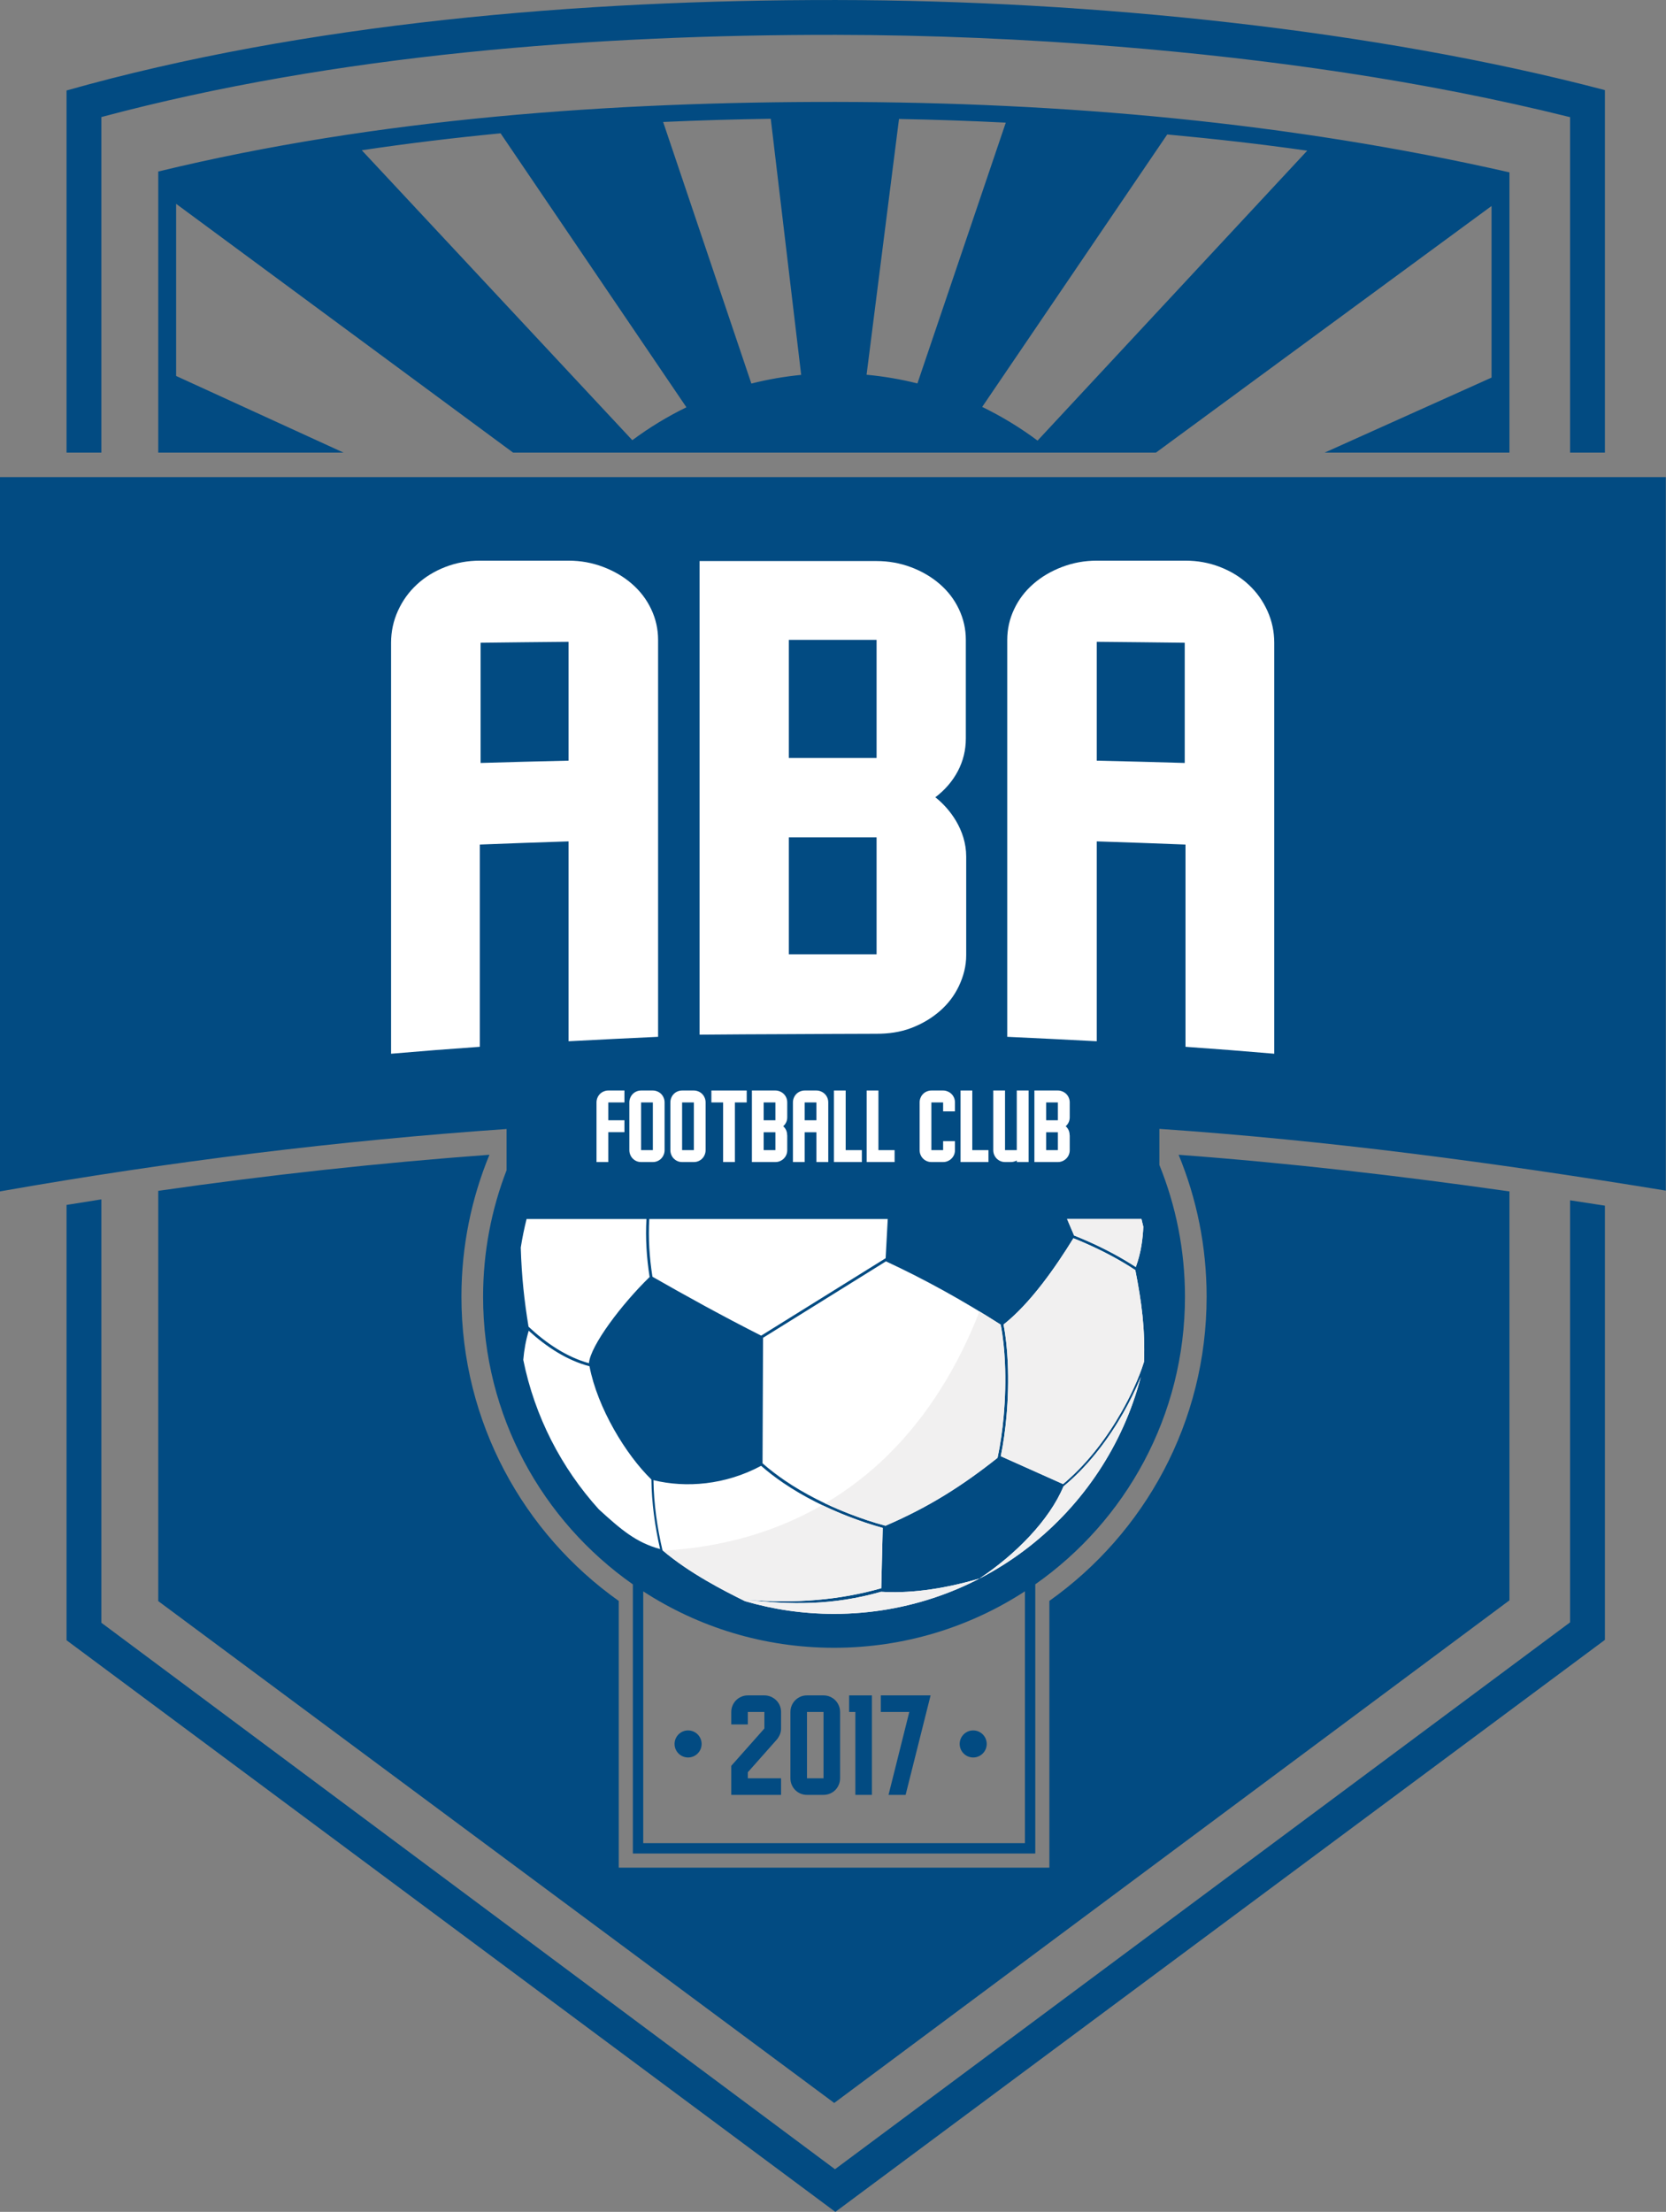
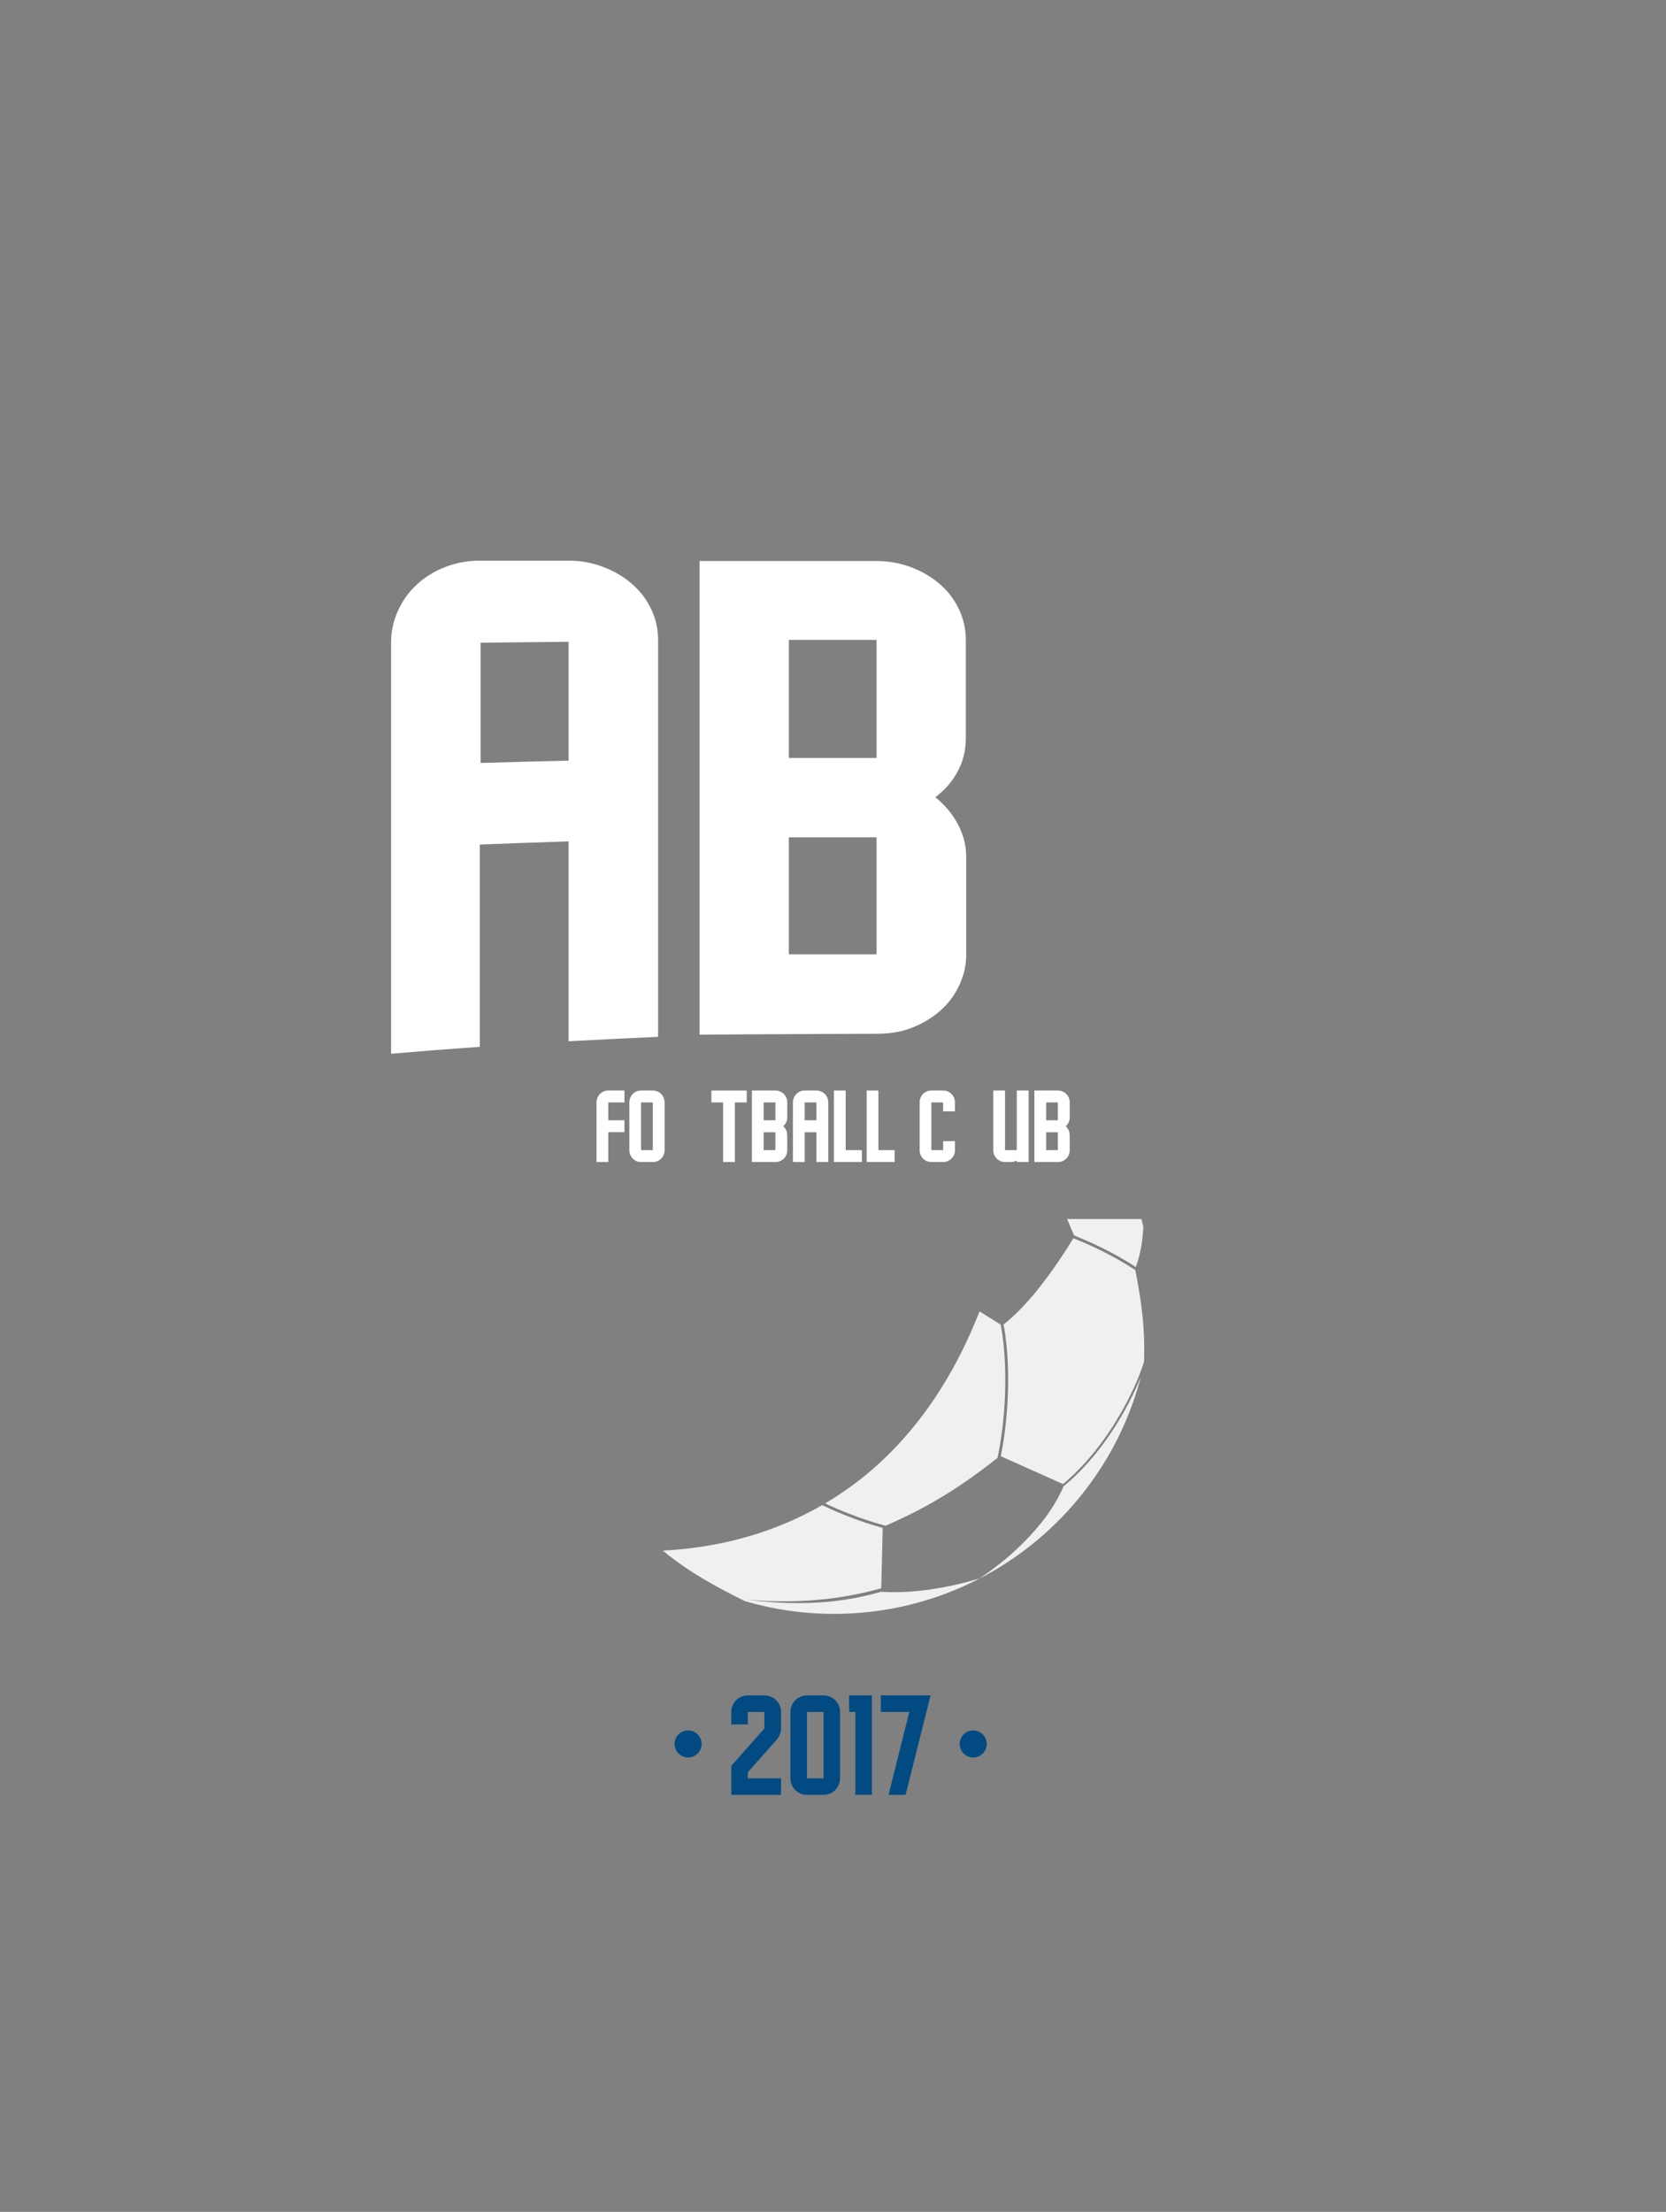
<svg xmlns="http://www.w3.org/2000/svg" viewBox="0.03 0 416.82 553.17" version="1.1">
  <rect x="0.03" y="0" width="416.82" height="553.17" fill="#808080" stroke="none" />
  <defs>
    <clipPath id="clip1">
      <path d="M 0 0 L 416.801 0 L 416.801 553.199 L 0 553.199 Z M 0 0 " />
    </clipPath>
  </defs>
  <g id="surface1">
    <g clip-path="url(#clip1)" clip-rule="nonzero">
-       <path style=" stroke:none;fill-rule:evenodd;fill:rgb(0.784%,29.417%,50.977%);fill-opacity:1;" d="M 16.68 22.629 C 76.102 5.828 145.105 -0.074 209.254 0.004 C 273.402 0.086 344.266 7.477 401.566 22.535 L 401.566 113.199 L 392.852 113.199 L 392.852 29.301 C 356.016 20.129 317.422 14.727 279.715 11.656 C 256.285 9.746 232.746 8.754 209.242 8.719 C 148.871 8.648 84.016 13.613 25.395 29.273 L 25.395 113.199 L 16.68 113.199 Z M 90.547 37.578 L 158.23 110.09 C 162.457 106.945 166.984 104.184 171.766 101.859 L 125.27 33.34 C 113.652 34.461 102.066 35.859 90.547 37.578 Z M 165.941 30.504 L 188.012 95.922 C 192.059 94.902 196.223 94.172 200.477 93.754 L 192.867 29.703 C 183.914 29.84 174.934 30.098 165.941 30.504 Z M 224.953 29.754 L 216.84 93.719 C 221.188 94.129 225.434 94.855 229.562 95.895 L 251.668 30.672 C 242.77 30.223 233.863 29.922 224.953 29.754 Z M 292.062 33.629 L 245.762 101.77 C 250.66 104.141 255.297 106.965 259.617 110.195 L 327.086 37.684 C 315.5 36.027 303.762 34.715 292.062 33.629 Z M 259.047 396.223 L 259.047 463.547 L 158.367 463.547 L 158.367 396.238 C 135.711 380.359 120.895 354.055 120.895 324.297 C 120.895 313.141 122.98 302.473 126.773 292.656 L 126.773 282.352 C 84.945 285.266 42.703 290.43 0.027 297.961 L 0.027 119.324 L 416.852 119.324 L 416.852 297.77 C 373.234 290.645 332.359 285.223 290.098 282.32 L 290.098 291.348 C 294.223 301.52 296.5 312.641 296.5 324.297 C 296.5 354.047 281.691 380.34 259.047 396.223 Z M 256.457 397.973 L 256.457 460.961 L 160.961 460.961 L 160.961 397.988 C 174.703 406.91 191.094 412.098 208.695 412.098 C 226.309 412.098 242.707 406.906 256.457 397.973 Z M 39.625 42.895 L 39.625 113.199 L 85.984 113.199 L 44.098 94.027 L 44.098 50.98 L 128.41 113.199 L 289.23 113.199 L 373.203 51.516 L 373.203 94.434 L 331.441 113.199 L 377.68 113.199 L 377.68 43.105 C 322.43 30.539 265.848 25.562 209.227 25.492 C 153.18 25.426 94.449 29.59 39.625 42.895 Z M 39.625 297.82 L 39.625 400.426 L 208.746 525.934 L 377.68 400.234 L 377.68 297.965 C 350.191 294.051 322.641 290.859 294.914 288.805 C 299.422 299.746 301.918 311.727 301.918 324.297 C 301.918 355.695 286.383 383.473 262.578 400.367 L 262.578 467.086 L 154.836 467.086 L 154.836 400.383 C 131.02 383.492 115.477 355.703 115.477 324.297 C 115.477 311.727 117.969 299.738 122.48 288.797 C 94.766 290.84 67.129 293.859 39.625 297.82 Z M 401.566 301.527 L 401.566 410.121 L 209.027 553.176 L 16.68 410.215 L 16.68 301.344 C 19.582 300.867 22.488 300.406 25.395 299.953 L 25.395 405.84 L 208.934 542.508 L 392.852 405.738 L 392.852 300.188 C 395.758 300.629 398.66 301.074 401.566 301.527 Z M 401.566 301.527 " />
-     </g>
-     <path style=" stroke:none;fill-rule:evenodd;fill:rgb(100%,100%,100%);fill-opacity:1;" d="M 285.613 304.863 C 285.773 305.508 285.93 306.152 286.078 306.801 C 285.953 309.605 285.57 313.145 284.203 316.871 C 280.324 314.352 276.18 312.176 271.973 310.328 C 270.926 309.867 269.852 309.422 268.762 308.984 C 268.121 307.512 267.574 306.16 267.004 304.863 Z M 222.137 304.863 L 221.609 314.672 L 190.469 334.035 C 180.973 329.238 171.66 324.098 163.266 319.301 C 162.504 314.52 162.199 309.559 162.477 304.863 Z M 161.77 304.863 C 161.492 309.586 161.801 314.562 162.559 319.367 C 155.617 326.098 147.746 336.52 147.379 340.922 C 141.805 339.398 136.66 335.922 132.262 331.797 C 131.188 325.188 130.551 319.441 130.32 312.012 C 130.699 309.59 131.188 307.211 131.777 304.863 Z M 285.453 344.355 C 276.566 378.445 245.566 403.617 208.695 403.617 C 200.961 403.617 193.488 402.504 186.422 400.438 C 181.219 397.871 172.496 393.438 165.781 387.711 C 164.461 382.086 163.605 376.066 163.523 370.18 C 171.641 372.164 181.496 371.395 190.453 366.59 C 192.199 368.121 194.059 369.535 195.973 370.84 C 200.988 374.254 206.555 377.023 212.203 379.223 C 214.977 380.301 217.918 381.312 220.879 382.121 L 220.512 397.211 C 210.34 400.09 199.109 401.172 186.336 400.031 C 197.82 401.398 208.438 401.523 220.484 398.09 C 226.879 398.496 235.07 397.723 245.082 394.777 C 254.195 388.73 262.605 380.137 266.105 371.738 C 266.461 371.445 266.816 371.145 267.164 370.84 C 272.746 365.973 277.418 359.785 281.066 353.363 C 282.59 350.68 284.184 347.531 285.453 344.355 Z M 149.828 377.449 C 140.48 367.105 133.82 354.285 130.949 340.094 C 131.156 337.664 131.582 335.234 132.312 332.805 C 136.762 336.863 141.926 340.238 147.516 341.688 C 149.508 352.137 156.656 363.863 163.004 370.012 C 163.07 375.848 163.895 381.809 165.18 387.41 C 159.227 385.781 155.516 382.656 149.828 377.449 Z M 284.078 317.637 C 285.664 325.727 286.543 332.254 286.254 340.574 C 284.926 344.871 282.703 349.434 280.617 353.105 C 276.996 359.48 272.359 365.621 266.824 370.449 C 266.551 370.691 266.273 370.926 265.996 371.156 L 250.418 364.188 C 251.09 360.902 251.543 357.559 251.836 354.285 C 252.242 349.805 252.363 345.258 252.16 340.762 C 252.016 337.629 251.719 334.379 251.109 331.258 C 257.895 325.91 264.211 316.781 268.59 309.676 C 269.645 310.094 270.68 310.531 271.691 310.977 C 275.957 312.848 280.16 315.062 284.078 317.637 Z M 190.812 365.965 L 190.938 334.574 L 221.691 315.453 C 231.32 319.922 240.766 325.141 250.391 331.281 C 251.008 334.398 251.309 337.66 251.453 340.797 C 251.656 345.258 251.535 349.773 251.133 354.223 C 250.824 357.648 250.34 361.156 249.613 364.59 C 240.801 371.574 232.465 376.895 221.574 381.574 C 218.469 380.754 215.367 379.695 212.457 378.562 C 206.859 376.387 201.344 373.637 196.371 370.254 C 194.441 368.938 192.57 367.512 190.812 365.965 Z M 190.812 365.965 " />
+       </g>
    <path style=" stroke:none;fill-rule:evenodd;fill:rgb(94.531%,94.139%,94.139%);fill-opacity:1;" d="M 285.613 304.863 C 285.773 305.508 285.93 306.152 286.078 306.801 C 285.953 309.605 285.57 313.145 284.203 316.871 C 280.324 314.352 276.18 312.176 271.973 310.328 C 270.926 309.867 269.852 309.422 268.762 308.984 C 268.121 307.512 267.574 306.16 267.004 304.863 Z M 165.891 387.801 C 181.219 386.98 194.527 382.883 205.734 376.422 C 207.859 377.441 210.027 378.379 212.203 379.223 C 214.977 380.301 217.918 381.312 220.879 382.121 L 220.512 397.211 C 210.34 400.09 199.109 401.172 186.336 400.031 C 197.82 401.398 208.438 401.523 220.484 398.09 C 226.879 398.496 235.07 397.723 245.082 394.777 C 254.195 388.73 262.605 380.137 266.105 371.738 C 266.461 371.445 266.816 371.145 267.164 370.84 C 272.746 365.973 277.418 359.785 281.066 353.363 C 282.59 350.68 284.184 347.531 285.453 344.355 C 276.566 378.445 245.566 403.617 208.695 403.617 C 200.961 403.617 193.488 402.504 186.422 400.438 C 181.246 397.887 172.594 393.488 165.891 387.801 Z M 206.473 375.988 C 212.289 372.555 217.531 368.48 222.188 363.895 C 232.203 354.027 239.742 341.684 245.09 327.98 C 246.852 329.051 248.621 330.148 250.391 331.281 C 251.008 334.398 251.309 337.66 251.453 340.797 C 251.656 345.258 251.535 349.773 251.133 354.223 C 250.824 357.648 250.34 361.156 249.613 364.59 C 240.801 371.574 232.465 376.895 221.574 381.574 C 218.469 380.754 215.367 379.695 212.457 378.562 C 210.445 377.781 208.441 376.922 206.473 375.988 Z M 284.078 317.637 C 285.664 325.727 286.543 332.254 286.254 340.574 C 284.926 344.871 282.703 349.434 280.617 353.105 C 276.996 359.48 272.359 365.621 266.824 370.449 C 266.551 370.691 266.273 370.926 265.996 371.156 L 250.418 364.188 C 251.09 360.902 251.543 357.559 251.836 354.285 C 252.242 349.805 252.363 345.258 252.16 340.762 C 252.016 337.629 251.719 334.379 251.109 331.258 C 257.895 325.91 264.211 316.781 268.59 309.676 C 269.645 310.094 270.68 310.531 271.691 310.977 C 275.957 312.848 280.16 315.062 284.078 317.637 Z M 284.078 317.637 " />
    <path style=" stroke:none;fill-rule:evenodd;fill:rgb(100%,100%,100%);fill-opacity:1;" d="M 164.68 160.047 C 164.68 176.605 164.68 193.141 164.68 209.68 C 164.68 226.227 164.68 242.766 164.68 259.301 C 160.945 259.473 157.203 259.645 153.477 259.836 C 149.746 260.016 146.012 260.215 142.285 260.41 C 142.285 252.09 142.285 243.762 142.285 235.426 C 142.285 227.102 142.285 218.754 142.285 210.422 C 138.586 210.547 134.883 210.664 131.184 210.801 C 127.48 210.938 123.781 211.07 120.082 211.219 C 120.082 219.656 120.082 228.102 120.082 236.523 C 120.082 244.945 120.082 253.371 120.082 261.797 C 116.379 262.062 112.676 262.328 108.977 262.617 C 105.277 262.906 101.574 263.223 97.875 263.531 C 97.875 246.402 97.875 229.273 97.875 212.145 C 97.875 195.016 97.875 177.887 97.875 160.746 C 97.875 157.945 98.445 155.281 99.598 152.742 C 100.75 150.215 102.324 148.023 104.336 146.172 C 106.332 144.324 108.699 142.867 111.43 141.805 C 114.156 140.746 117.047 140.215 120.082 140.215 C 123.781 140.215 127.48 140.215 131.184 140.215 C 134.883 140.215 138.586 140.215 142.285 140.215 C 145.32 140.215 148.203 140.746 150.93 141.781 C 153.66 142.816 156.062 144.219 158.125 146.012 C 160.184 147.797 161.797 149.902 162.949 152.34 C 164.102 154.773 164.68 157.344 164.68 160.047 Z M 142.285 190.23 C 142.285 180.23 142.285 170.512 142.285 160.512 C 138.586 160.547 134.883 160.59 131.184 160.621 C 127.48 160.66 123.969 160.711 120.27 160.746 C 120.27 170.855 120.27 180.699 120.27 190.812 C 123.969 190.715 127.48 190.594 131.184 190.504 C 134.883 190.41 138.586 190.316 142.285 190.23 Z M 142.285 190.23 " />
-     <path style=" stroke:none;fill-rule:evenodd;fill:rgb(100%,100%,100%);fill-opacity:1;" d="M 252.035 160.047 C 252.035 176.605 252.035 193.141 252.035 209.68 C 252.035 226.227 252.035 242.766 252.035 259.301 C 255.77 259.473 259.508 259.645 263.234 259.836 C 266.965 260.016 270.699 260.215 274.426 260.41 C 274.426 252.09 274.426 243.762 274.426 235.426 C 274.426 227.102 274.426 218.754 274.426 210.422 C 278.125 210.547 281.828 210.664 285.527 210.801 C 289.23 210.938 292.93 211.07 296.633 211.219 C 296.633 219.656 296.633 228.102 296.633 236.523 C 296.633 244.945 296.633 253.371 296.633 261.797 C 300.332 262.062 304.035 262.328 307.734 262.617 C 311.434 262.906 315.137 263.223 318.836 263.531 C 318.836 246.402 318.836 229.273 318.836 212.145 C 318.836 195.016 318.836 177.887 318.836 160.746 C 318.836 157.945 318.266 155.281 317.113 152.742 C 315.961 150.215 314.387 148.023 312.375 146.172 C 310.379 144.324 308.012 142.867 305.281 141.805 C 302.555 140.746 299.664 140.215 296.633 140.215 C 292.93 140.215 289.23 140.215 285.527 140.215 C 281.828 140.215 278.125 140.215 274.426 140.215 C 271.395 140.215 268.508 140.746 265.781 141.781 C 263.051 142.816 260.648 144.219 258.586 146.012 C 256.527 147.797 254.914 149.902 253.766 152.34 C 252.609 154.773 252.035 157.344 252.035 160.047 Z M 274.426 190.23 C 274.426 180.23 274.426 170.512 274.426 160.512 C 278.125 160.547 281.828 160.59 285.527 160.621 C 289.23 160.66 292.742 160.711 296.441 160.746 C 296.441 170.855 296.441 180.699 296.441 190.812 C 292.742 190.715 289.23 190.594 285.527 190.504 C 281.828 190.41 278.125 190.316 274.426 190.23 Z M 274.426 190.23 " />
    <path style=" stroke:none;fill-rule:evenodd;fill:rgb(100%,100%,100%);fill-opacity:1;" d="M 234.043 199.395 C 237.562 202.133 241.766 207.508 241.766 214.227 L 241.766 238.91 C 241.766 241.598 241.094 244.16 239.945 246.59 C 238.797 249.016 237.188 251.109 235.137 252.887 C 233.078 254.676 230.691 256.086 227.961 257.117 C 225.25 258.145 222.367 258.539 219.344 258.539 C 211.961 258.539 204.578 258.613 197.199 258.633 C 189.816 258.648 182.438 258.703 175.055 258.762 C 175.055 239.031 175.055 219.285 175.055 199.551 C 175.055 179.816 175.055 160.059 175.055 140.312 C 182.438 140.312 189.816 140.312 197.199 140.312 C 204.578 140.312 211.961 140.312 219.344 140.312 C 222.367 140.312 225.246 140.836 227.961 141.855 C 230.688 142.879 233.082 144.281 235.137 146.059 C 237.191 147.836 238.797 149.922 239.945 152.348 C 241.094 154.777 241.672 157.324 241.672 160.012 C 241.672 168.246 241.672 176.477 241.672 184.695 C 241.672 187.609 241.004 190.32 239.676 192.848 C 238.34 195.379 236.461 197.559 234.043 199.395 Z M 219.344 238.664 C 219.344 228.82 219.344 219.262 219.344 209.422 C 215.652 209.422 211.961 209.422 208.27 209.422 C 204.578 209.422 201.078 209.422 197.387 209.422 C 197.387 219.262 197.387 228.82 197.387 238.664 C 204.77 238.664 211.961 238.664 219.344 238.664 Z M 219.344 189.555 C 219.344 179.715 219.344 169.867 219.344 160.023 C 215.652 160.023 211.961 160.023 208.27 160.023 C 204.578 160.023 201.078 160.023 197.387 160.023 C 197.387 169.867 197.387 179.715 197.387 189.555 C 201.078 189.555 204.578 189.555 208.27 189.555 C 211.961 189.555 215.652 189.555 219.344 189.555 Z M 219.344 189.555 " />
    <path style=" stroke:none;fill-rule:evenodd;fill:rgb(100%,100%,100%);fill-opacity:1;" d="M 156.262 280.172 L 156.262 283.148 L 152.215 283.148 L 152.215 290.617 L 149.273 290.617 L 149.273 275.711 C 149.273 275.297 149.352 274.91 149.504 274.547 C 149.656 274.18 149.867 273.863 150.129 273.594 C 150.395 273.324 150.707 273.113 151.07 272.965 C 151.43 272.805 151.812 272.727 152.215 272.727 L 156.262 272.727 L 156.262 275.711 L 152.215 275.711 L 152.215 280.172 Z M 156.262 280.172 " />
    <path style=" stroke:none;fill-rule:evenodd;fill:rgb(100%,100%,100%);fill-opacity:1;" d="M 166.305 275.711 L 166.305 287.641 C 166.305 288.047 166.23 288.434 166.074 288.801 C 165.922 289.172 165.715 289.484 165.449 289.754 C 165.184 290.02 164.871 290.234 164.512 290.387 C 164.148 290.547 163.77 290.617 163.367 290.617 L 160.426 290.617 C 160.012 290.617 159.625 290.547 159.27 290.387 C 158.918 290.234 158.609 290.02 158.344 289.754 C 158.078 289.484 157.871 289.172 157.719 288.801 C 157.566 288.434 157.488 288.047 157.488 287.641 L 157.488 275.711 C 157.488 275.297 157.566 274.91 157.719 274.547 C 157.871 274.18 158.078 273.863 158.344 273.594 C 158.609 273.324 158.918 273.113 159.27 272.965 C 159.625 272.805 160.012 272.727 160.426 272.727 L 163.367 272.727 C 163.77 272.727 164.148 272.805 164.512 272.965 C 164.871 273.113 165.184 273.324 165.449 273.594 C 165.715 273.863 165.922 274.18 166.074 274.547 C 166.23 274.91 166.305 275.297 166.305 275.711 Z M 163.367 275.711 L 160.426 275.711 L 160.426 287.641 L 163.367 287.641 Z M 163.367 275.711 " />
-     <path style=" stroke:none;fill-rule:evenodd;fill:rgb(100%,100%,100%);fill-opacity:1;" d="M 176.566 275.711 L 176.566 287.641 C 176.566 288.047 176.492 288.434 176.336 288.801 C 176.184 289.172 175.977 289.484 175.711 289.754 C 175.445 290.02 175.133 290.234 174.773 290.387 C 174.41 290.547 174.031 290.617 173.629 290.617 L 170.688 290.617 C 170.273 290.617 169.887 290.547 169.531 290.387 C 169.18 290.234 168.871 290.02 168.605 289.754 C 168.34 289.484 168.133 289.172 167.98 288.801 C 167.828 288.434 167.75 288.047 167.75 287.641 L 167.75 275.711 C 167.75 275.297 167.828 274.91 167.98 274.547 C 168.133 274.18 168.34 273.863 168.605 273.594 C 168.871 273.324 169.18 273.113 169.531 272.965 C 169.887 272.805 170.273 272.727 170.688 272.727 L 173.629 272.727 C 174.031 272.727 174.41 272.805 174.773 272.965 C 175.133 273.113 175.445 273.324 175.711 273.594 C 175.977 273.863 176.184 274.18 176.336 274.547 C 176.492 274.91 176.566 275.297 176.566 275.711 Z M 173.629 275.711 L 170.688 275.711 L 170.688 287.641 L 173.629 287.641 Z M 173.629 275.711 " />
    <path style=" stroke:none;fill-rule:evenodd;fill:rgb(100%,100%,100%);fill-opacity:1;" d="M 186.852 272.727 L 186.852 275.711 L 183.891 275.711 L 183.891 290.617 L 180.949 290.617 L 180.949 275.711 L 178.012 275.711 L 178.012 272.727 Z M 186.852 272.727 " />
    <path style=" stroke:none;fill-rule:evenodd;fill:rgb(100%,100%,100%);fill-opacity:1;" d="M 195.98 281.66 C 196.641 282.246 196.969 282.996 196.969 283.906 L 196.992 283.906 L 196.992 287.641 C 196.992 288.047 196.918 288.434 196.766 288.801 C 196.613 289.172 196.398 289.484 196.125 289.754 C 195.852 290.02 195.535 290.234 195.176 290.387 C 194.812 290.547 194.434 290.617 194.031 290.617 L 188.152 290.617 L 188.152 272.727 L 194.031 272.727 C 194.434 272.727 194.812 272.805 195.176 272.965 C 195.535 273.113 195.852 273.324 196.125 273.594 C 196.398 273.863 196.613 274.18 196.766 274.547 C 196.918 274.91 196.992 275.297 196.992 275.711 L 196.992 279.441 C 196.992 279.879 196.906 280.289 196.727 280.672 C 196.551 281.055 196.301 281.383 195.98 281.66 Z M 194.031 283.176 L 191.09 283.176 L 191.09 287.641 L 194.031 287.641 Z M 194.031 275.711 L 191.09 275.711 L 191.09 280.172 L 194.031 280.172 Z M 194.031 275.711 " />
    <path style=" stroke:none;fill-rule:evenodd;fill:rgb(100%,100%,100%);fill-opacity:1;" d="M 207.254 275.711 L 207.254 290.617 L 204.293 290.617 L 204.293 283.176 L 201.352 283.176 L 201.352 290.617 L 198.414 290.617 L 198.414 275.711 C 198.414 275.297 198.492 274.91 198.645 274.547 C 198.797 274.18 199.004 273.863 199.27 273.594 C 199.535 273.324 199.848 273.113 200.207 272.965 C 200.57 272.805 200.953 272.727 201.352 272.727 L 204.293 272.727 C 204.691 272.727 205.074 272.805 205.438 272.965 C 205.797 273.113 206.113 273.324 206.387 273.594 C 206.66 273.863 206.875 274.18 207.027 274.547 C 207.18 274.91 207.254 275.297 207.254 275.711 Z M 204.293 275.711 L 201.352 275.711 L 201.352 280.172 L 204.293 280.172 Z M 204.293 275.711 " />
    <path style=" stroke:none;fill-rule:evenodd;fill:rgb(100%,100%,100%);fill-opacity:1;" d="M 215.66 287.641 L 215.66 290.617 L 208.676 290.617 L 208.676 272.727 L 211.613 272.727 L 211.613 287.641 Z M 215.66 287.641 " />
    <path style=" stroke:none;fill-rule:evenodd;fill:rgb(100%,100%,100%);fill-opacity:1;" d="M 223.852 287.641 L 223.852 290.617 L 216.867 290.617 L 216.867 272.727 L 219.805 272.727 L 219.805 287.641 Z M 223.852 287.641 " />
    <path style=" stroke:none;fill-rule:evenodd;fill:rgb(100%,100%,100%);fill-opacity:1;" d="M 238.953 285.395 L 238.953 287.641 C 238.953 288.062 238.879 288.453 238.727 288.812 C 238.574 289.172 238.359 289.484 238.086 289.754 C 237.812 290.02 237.496 290.234 237.137 290.387 C 236.773 290.547 236.395 290.617 235.992 290.617 L 233.051 290.617 C 232.652 290.617 232.27 290.547 231.91 290.387 C 231.547 290.234 231.234 290.02 230.969 289.754 C 230.703 289.484 230.496 289.172 230.344 288.812 C 230.191 288.453 230.113 288.062 230.113 287.641 L 230.113 275.711 C 230.113 275.297 230.191 274.91 230.344 274.547 C 230.496 274.18 230.703 273.863 230.969 273.594 C 231.234 273.324 231.547 273.113 231.91 272.965 C 232.27 272.805 232.652 272.727 233.051 272.727 L 235.992 272.727 C 236.395 272.727 236.773 272.805 237.137 272.965 C 237.496 273.113 237.812 273.324 238.086 273.594 C 238.359 273.863 238.574 274.18 238.727 274.547 C 238.879 274.91 238.953 275.297 238.953 275.711 L 238.953 277.949 L 235.992 277.949 L 235.992 275.711 L 233.051 275.711 L 233.051 287.641 L 235.992 287.641 L 235.992 285.395 Z M 238.953 285.395 " />
-     <path style=" stroke:none;fill-rule:evenodd;fill:rgb(100%,100%,100%);fill-opacity:1;" d="M 247.336 287.641 L 247.336 290.617 L 240.352 290.617 L 240.352 272.727 L 243.289 272.727 L 243.289 287.641 Z M 247.336 287.641 " />
    <path style=" stroke:none;fill-rule:evenodd;fill:rgb(100%,100%,100%);fill-opacity:1;" d="M 257.383 272.727 L 257.383 290.617 L 254.418 290.617 L 254.418 290.227 C 253.953 290.488 253.465 290.617 252.949 290.617 L 251.48 290.617 C 251.078 290.617 250.695 290.547 250.336 290.387 C 249.973 290.234 249.66 290.02 249.395 289.754 C 249.133 289.484 248.922 289.172 248.77 288.812 C 248.617 288.453 248.539 288.062 248.539 287.641 L 248.539 272.727 L 251.48 272.727 L 251.48 287.641 L 254.418 287.641 L 254.418 272.727 Z M 257.383 272.727 " />
    <path style=" stroke:none;fill-rule:evenodd;fill:rgb(100%,100%,100%);fill-opacity:1;" d="M 266.656 281.66 C 267.312 282.246 267.641 282.996 267.641 283.906 L 267.668 283.906 L 267.668 287.641 C 267.668 288.047 267.59 288.434 267.438 288.801 C 267.285 289.172 267.074 289.484 266.801 289.754 C 266.527 290.02 266.211 290.234 265.848 290.387 C 265.488 290.547 265.105 290.617 264.703 290.617 L 258.828 290.617 L 258.828 272.727 L 264.703 272.727 C 265.105 272.727 265.488 272.805 265.848 272.965 C 266.211 273.113 266.527 273.324 266.801 273.594 C 267.074 273.863 267.285 274.18 267.438 274.547 C 267.59 274.91 267.668 275.297 267.668 275.711 L 267.668 279.441 C 267.668 279.879 267.578 280.289 267.402 280.672 C 267.227 281.055 266.977 281.383 266.656 281.66 Z M 264.703 283.176 L 261.766 283.176 L 261.766 287.641 L 264.703 287.641 Z M 264.703 275.711 L 261.766 275.711 L 261.766 280.172 L 264.703 280.172 Z M 264.703 275.711 " />
    <path style=" stroke:none;fill-rule:evenodd;fill:rgb(0.784%,29.417%,50.977%);fill-opacity:1;" d="M 195.445 444.742 L 195.445 448.883 L 182.988 448.883 L 182.988 441.621 L 191.27 432.289 L 191.27 428.148 L 187.129 428.148 L 187.129 431.27 L 182.988 431.27 L 182.988 428.148 C 182.988 427.586 183.098 427.047 183.312 426.535 C 183.527 426.023 183.82 425.59 184.195 425.215 C 184.566 424.84 185.008 424.547 185.52 424.328 C 186.027 424.113 186.566 424.004 187.129 424.004 L 191.27 424.004 C 191.836 424.004 192.375 424.113 192.883 424.328 C 193.391 424.547 193.84 424.84 194.223 425.215 C 194.609 425.59 194.91 426.023 195.125 426.535 C 195.34 427.047 195.445 427.586 195.445 428.148 L 195.445 432.289 C 195.445 432.809 195.352 433.301 195.156 433.766 C 194.965 434.227 194.711 434.652 194.395 435.035 L 187.504 442.809 L 187.129 443.215 L 187.129 444.742 Z M 195.445 444.742 " />
    <path style=" stroke:none;fill-rule:evenodd;fill:rgb(0.784%,29.417%,50.977%);fill-opacity:1;" d="M 210.211 428.148 L 210.211 444.742 C 210.211 445.309 210.102 445.848 209.887 446.355 C 209.672 446.863 209.379 447.305 209.004 447.68 C 208.633 448.055 208.191 448.348 207.684 448.562 C 207.172 448.777 206.637 448.883 206.07 448.883 L 201.93 448.883 C 201.34 448.883 200.797 448.777 200.301 448.562 C 199.801 448.348 199.367 448.055 198.992 447.68 C 198.621 447.305 198.324 446.863 198.109 446.355 C 197.895 445.848 197.789 445.309 197.789 444.742 L 197.789 428.148 C 197.789 427.586 197.895 427.047 198.109 426.535 C 198.324 426.023 198.621 425.59 198.992 425.215 C 199.367 424.84 199.801 424.547 200.301 424.328 C 200.797 424.113 201.34 424.004 201.93 424.004 L 206.07 424.004 C 206.637 424.004 207.172 424.113 207.684 424.328 C 208.191 424.547 208.633 424.84 209.004 425.215 C 209.379 425.59 209.672 426.023 209.887 426.535 C 210.102 427.047 210.211 427.586 210.211 428.148 Z M 206.07 428.148 L 201.93 428.148 L 201.93 444.742 L 206.07 444.742 Z M 206.07 428.148 " />
    <path style=" stroke:none;fill-rule:evenodd;fill:rgb(0.784%,29.417%,50.977%);fill-opacity:1;" d="M 218.176 424.004 L 218.176 448.883 L 214.035 448.883 L 214.035 428.148 L 212.473 428.148 L 212.473 424.004 Z M 218.176 424.004 " />
    <path style=" stroke:none;fill-rule:evenodd;fill:rgb(0.784%,29.417%,50.977%);fill-opacity:1;" d="M 232.855 424.004 L 226.609 448.883 L 222.336 448.883 L 227.527 428.148 L 220.398 428.148 L 220.398 424.004 Z M 232.855 424.004 " />
    <path style=" stroke:none;fill-rule:evenodd;fill:rgb(0.784%,29.417%,50.977%);fill-opacity:1;" d="M 172.184 432.766 C 174.055 432.766 175.57 434.281 175.57 436.148 C 175.57 438.02 174.055 439.531 172.184 439.531 C 170.316 439.531 168.801 438.02 168.801 436.148 C 168.801 434.281 170.316 432.766 172.184 432.766 Z M 172.184 432.766 " />
    <path style=" stroke:none;fill-rule:evenodd;fill:rgb(0.784%,29.417%,50.977%);fill-opacity:1;" d="M 243.516 432.766 C 245.383 432.766 246.898 434.281 246.898 436.148 C 246.898 438.02 245.383 439.531 243.516 439.531 C 241.648 439.531 240.133 438.02 240.133 436.148 C 240.133 434.281 241.648 432.766 243.516 432.766 Z M 243.516 432.766 " />
  </g>
</svg>